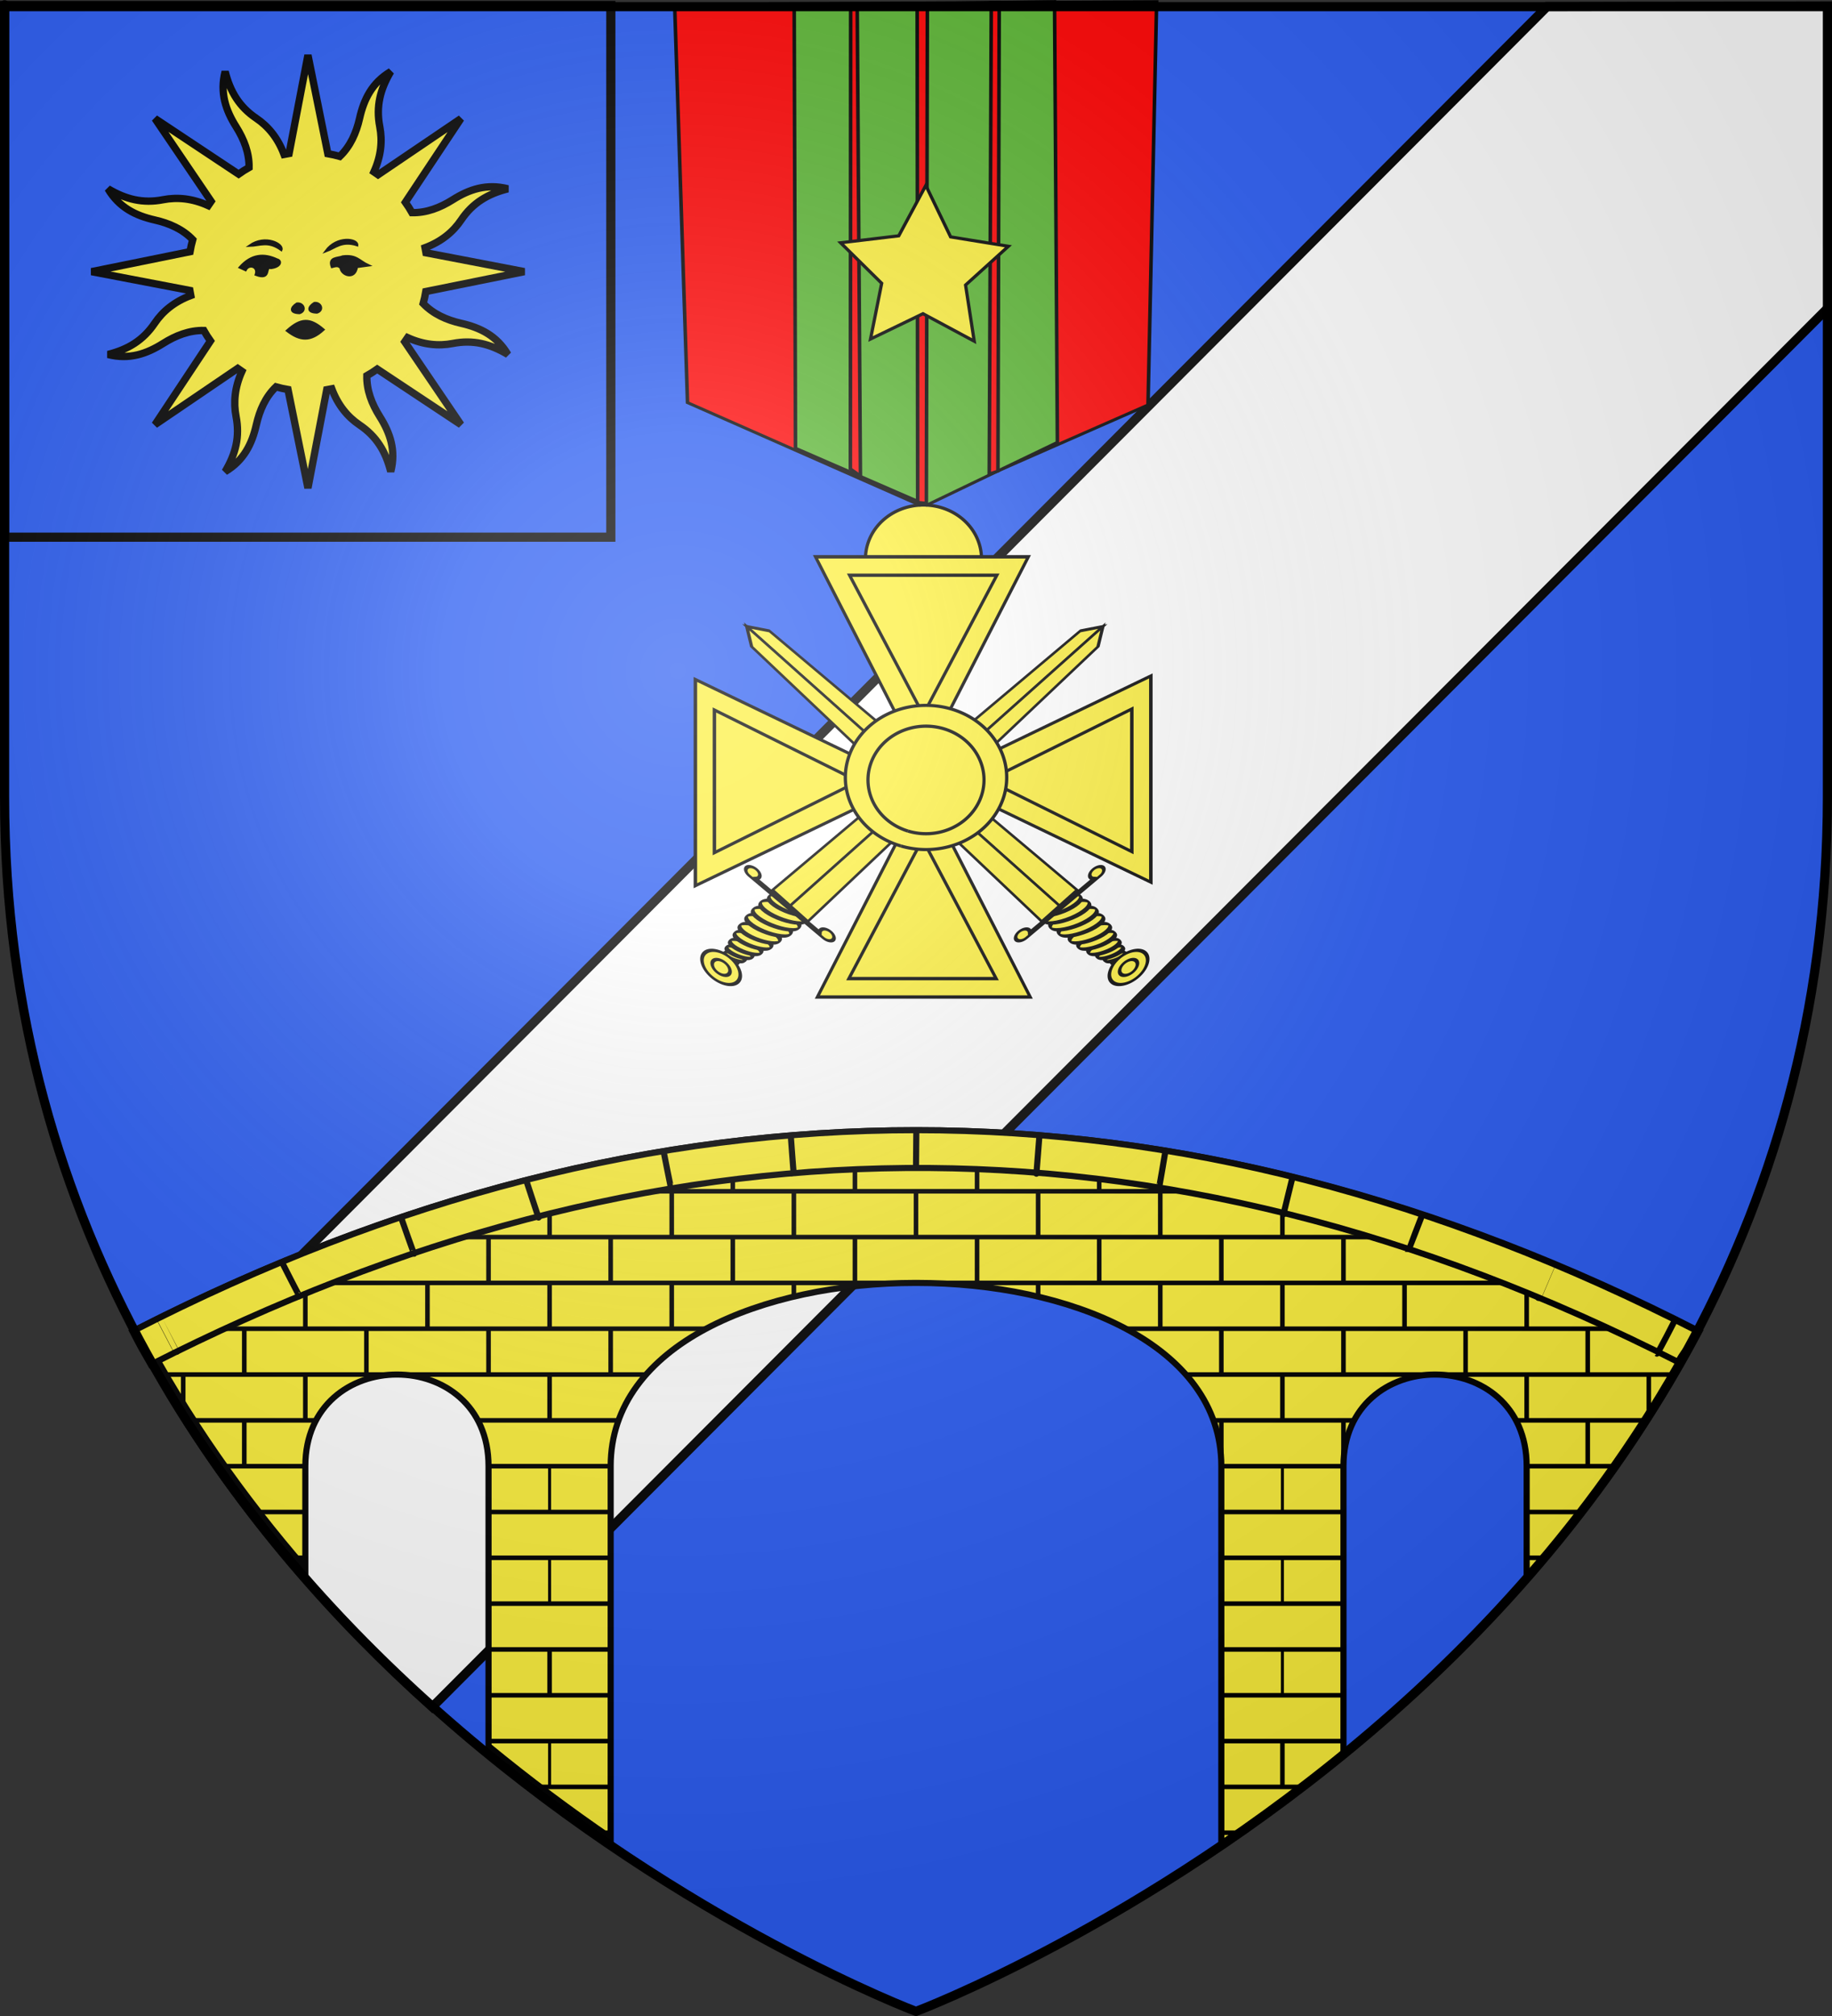
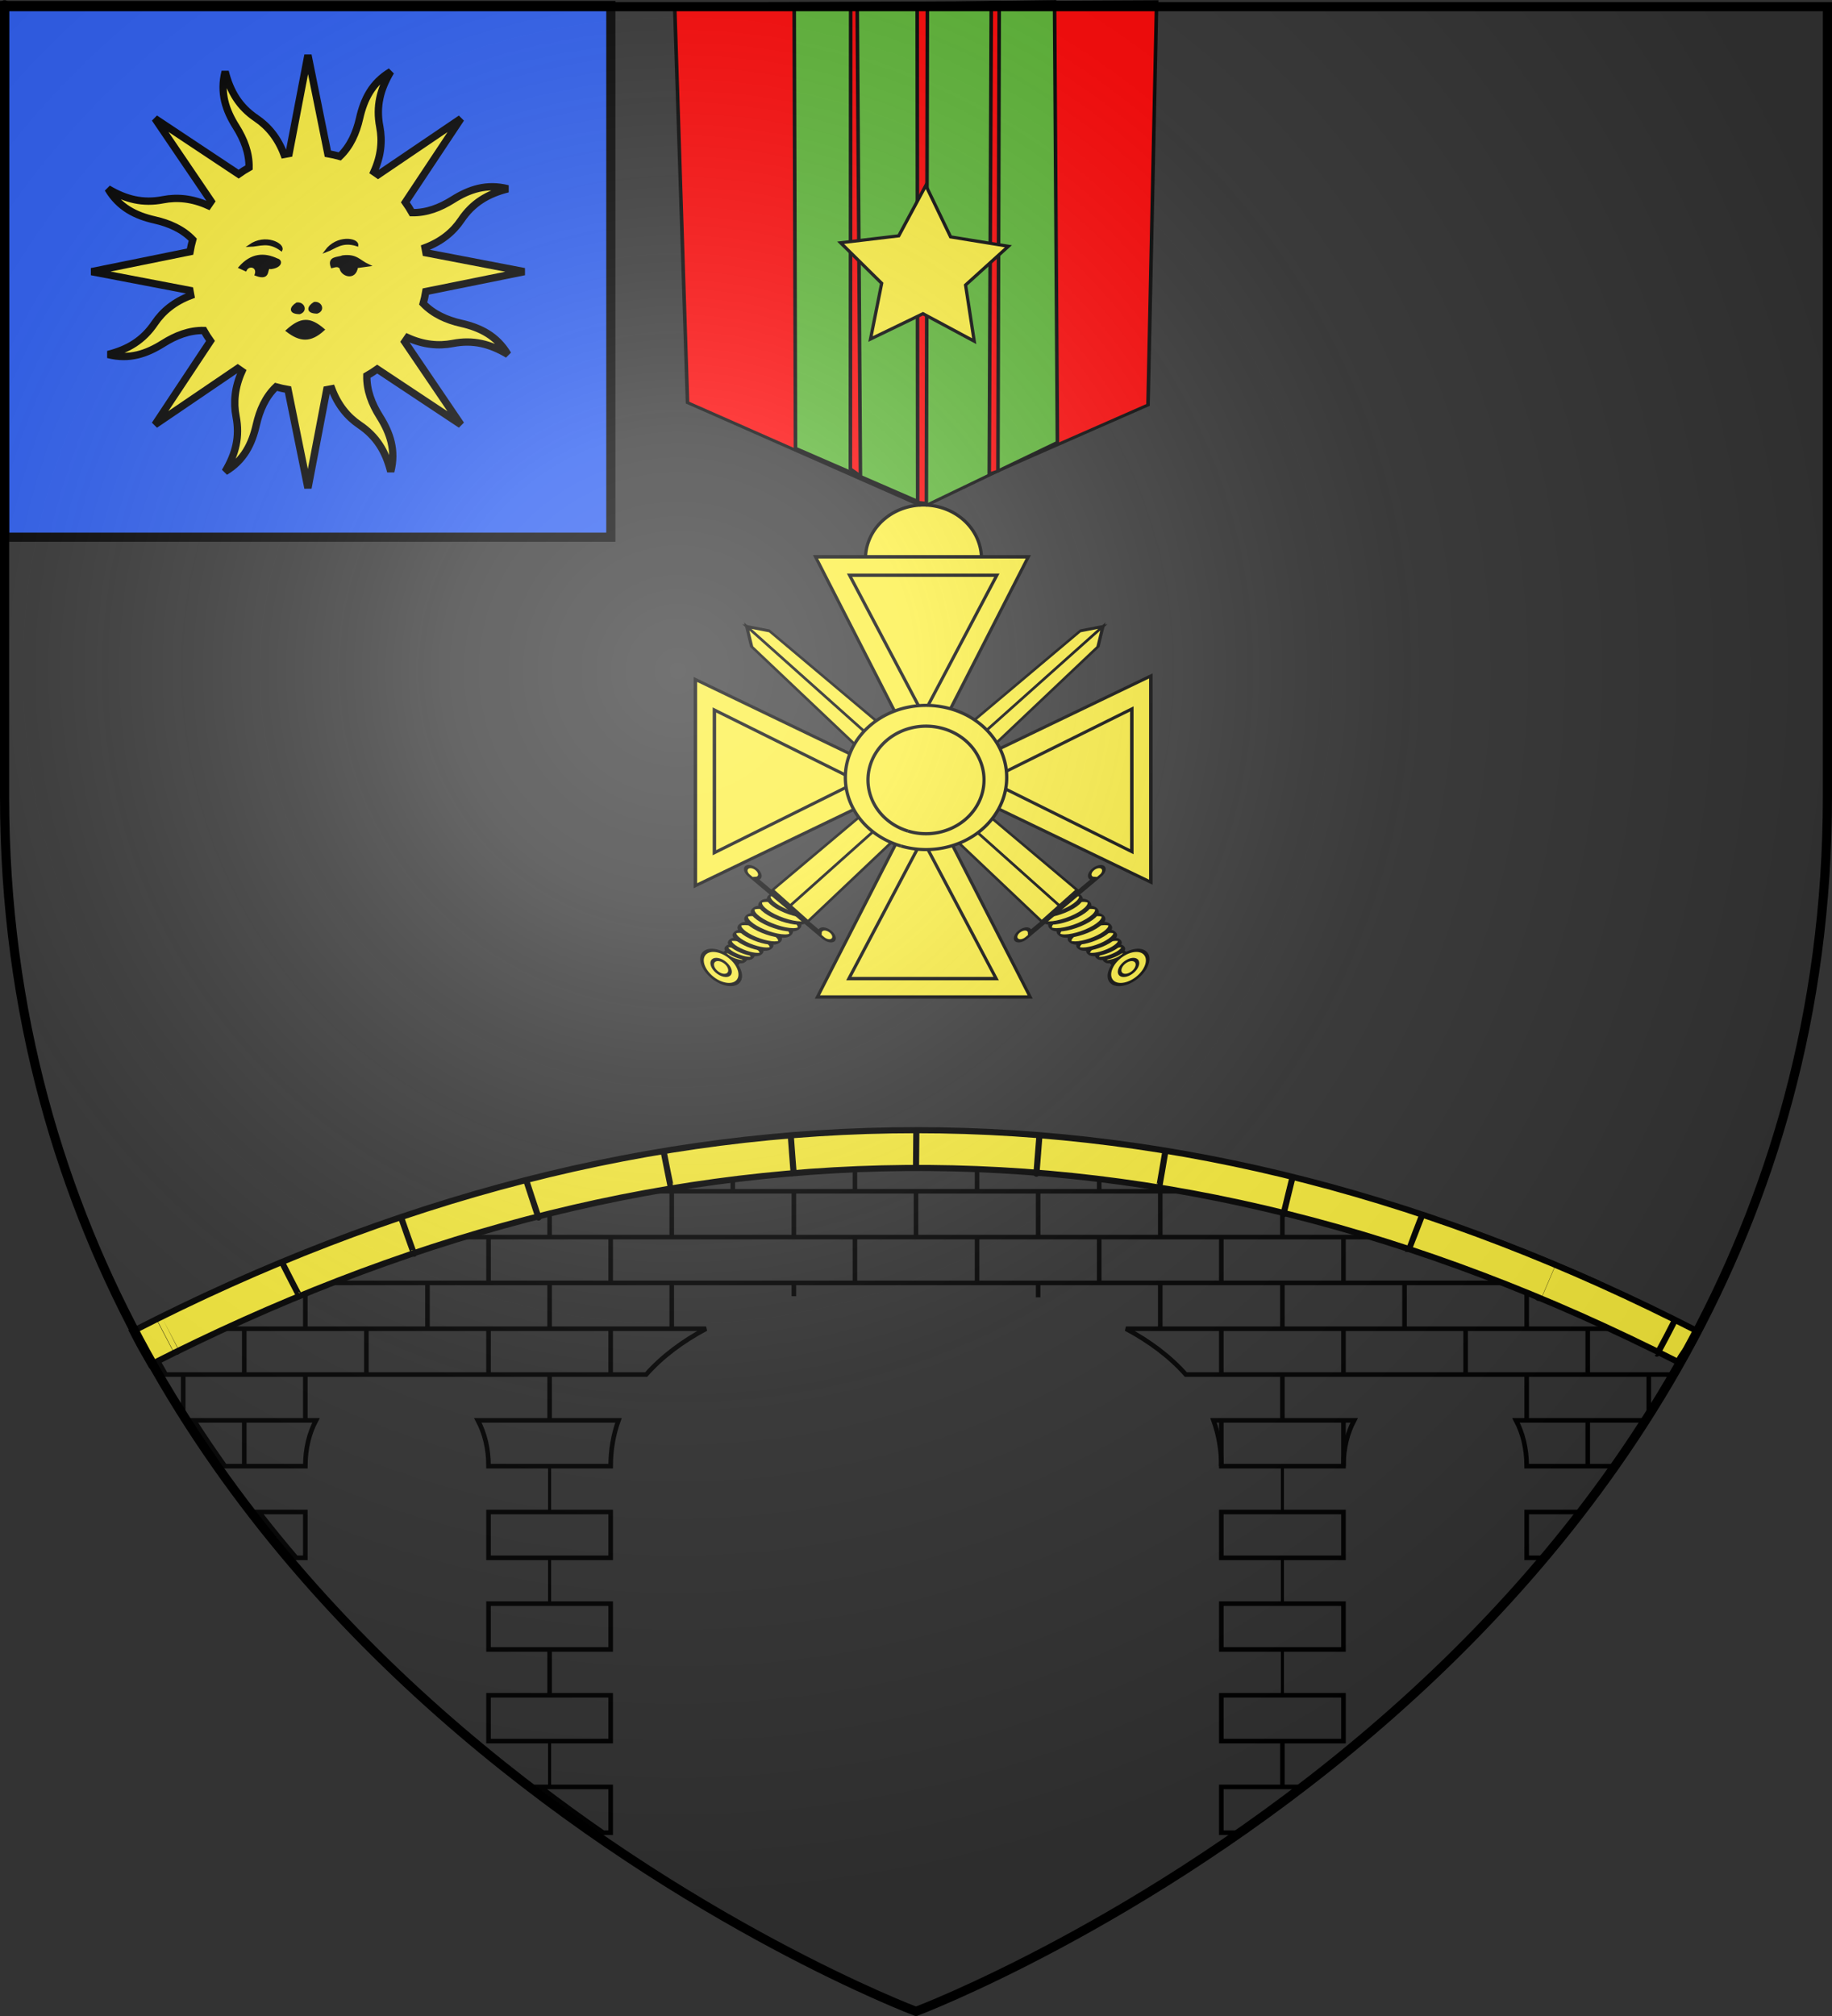
<svg xmlns="http://www.w3.org/2000/svg" xmlns:xlink="http://www.w3.org/1999/xlink" version="1.0" width="600" height="660" id="svg2">
  <rect width="100%" height="100%" fill="#333333" stroke="none" />
  <desc id="desc4">Flag of Canton of Valais (Wallis)</desc>
  <defs id="defs6">
    <linearGradient id="linearGradient2893">
      <stop id="stop2895" style="stop-color:#ffffff;stop-opacity:0.314" offset="0" />
      <stop id="stop2897" style="stop-color:#ffffff;stop-opacity:0.251" offset="0.19" />
      <stop id="stop2901" style="stop-color:#6b6b6b;stop-opacity:0.125" offset="0.6" />
      <stop id="stop2899" style="stop-color:#000000;stop-opacity:0.125" offset="1" />
    </linearGradient>
    <linearGradient id="linearGradient2885">
      <stop id="stop2887" style="stop-color:#ffffff;stop-opacity:1" offset="0" />
      <stop id="stop2891" style="stop-color:#ffffff;stop-opacity:1" offset="0.229" />
      <stop id="stop2889" style="stop-color:#000000;stop-opacity:1" offset="1" />
    </linearGradient>
    <linearGradient id="linearGradient2955">
      <stop id="stop2867" style="stop-color:#fd0000;stop-opacity:1" offset="0" />
      <stop id="stop2873" style="stop-color:#e77275;stop-opacity:0.659" offset="0.5" />
      <stop id="stop2959" style="stop-color:#000000;stop-opacity:0.323" offset="1" />
    </linearGradient>
    <radialGradient cx="225.524" cy="218.901" r="300" fx="225.524" fy="218.901" id="radialGradient2961" xlink:href="#linearGradient2955" gradientUnits="userSpaceOnUse" gradientTransform="matrix(-4.167939e-4,2.183,-1.884,-3.599562e-4,615.597,-289.121)" />
    <polygon points="0,-1 0.588,0.809 -0.951,-0.309 0.951,-0.309 -0.588,0.809 0,-1 " transform="scale(53,53)" id="star" />
    <clipPath id="clip">
      <path d="M 0,-200 L 0,600 L 300,600 L 300,-200 L 0,-200 z" id="path10" />
    </clipPath>
    <radialGradient cx="225.524" cy="218.901" r="300" fx="225.524" fy="218.901" id="radialGradient1911" xlink:href="#linearGradient2955" gradientUnits="userSpaceOnUse" gradientTransform="matrix(-4.167939e-4,2.183,-1.884,-3.599562e-4,615.597,-289.121)" />
    <radialGradient cx="225.524" cy="218.901" r="300" fx="225.524" fy="218.901" id="radialGradient2865" xlink:href="#linearGradient2955" gradientUnits="userSpaceOnUse" gradientTransform="matrix(0,1.749,-1.593,-1.049767e-7,551.788,-191.29)" />
    <radialGradient cx="225.524" cy="218.901" r="300" fx="225.524" fy="218.901" id="radialGradient2871" xlink:href="#linearGradient2955" gradientUnits="userSpaceOnUse" gradientTransform="matrix(0,1.386,-1.323,-5.741131e-8,-158.082,-109.541)" />
    <radialGradient cx="221.445" cy="226.331" r="300" fx="221.445" fy="226.331" id="radialGradient3163" xlink:href="#linearGradient2893" gradientUnits="userSpaceOnUse" gradientTransform="matrix(1.353,0,0,1.349,-77.629,-85.747)" />
  </defs>
  <g id="layer3" style="display:inline">
-     <path d="M 300,658.5 C 300,658.5 598.5,546.18 598.5,260.728 C 598.5,-24.723 598.5,2.176 598.5,2.176 L 1.5,2.176 L 1.5,260.728 C 1.5,546.18 300,658.5 300,658.5 z" id="path2855" style="fill:#2b5df2;fill-opacity:1;fill-rule:evenodd;stroke:none;stroke-width:1px;stroke-linecap:butt;stroke-linejoin:miter;stroke-opacity:1" />
    <g transform="matrix(-1,2.0308307e-3,0,1,600.435,-0.241)" id="g2529" style="opacity:1;display:inline">
      <g id="g5810">
-         <path d="M 1.5,100.781 L 458.875,558.156 C 490.224,530.024 520.913,495.486 545.562,454.031 L 93.719,2.188 L 1.5,2.188 L 1.5,100.781 z" id="path2532" style="fill:#ffffff;fill-opacity:1;fill-rule:evenodd;stroke:#000000;stroke-width:3;stroke-linecap:butt;stroke-linejoin:miter;stroke-miterlimit:4;stroke-dasharray:none;stroke-opacity:1" />
        <rect width="600" height="660" x="0" y="3.375078e-14" id="rect4923" style="fill:none;fill-opacity:1;fill-rule:nonzero;stroke:none;stroke-width:7.56;stroke-linecap:round;stroke-linejoin:round;stroke-miterlimit:4;stroke-dasharray:none;stroke-opacity:1" />
      </g>
    </g>
    <rect width="198.554" height="174.048" x="1.5" y="1.82" id="rect2411" style="fill:#2b5df2;fill-opacity:1;stroke:#000000;stroke-width:3;stroke-miterlimit:4;stroke-dasharray:none;stroke-opacity:1" />
    <g transform="matrix(0.289,0,0,0.28,196.679,53.046)" id="g11514" style="fill:#fcef3c">
      <g transform="matrix(3.129,3.393,-1.903,2.064,461.078,419.564)" id="g11392" style="fill:#fcef3c;fill-opacity:1;stroke:#000000;stroke-width:1.026;stroke-miterlimit:4;stroke-dasharray:none;stroke-opacity:1">
        <g transform="matrix(0.96,-0.128,-4.7494802e-2,0.96,11.506,4.531)" id="g11394" style="fill:#fcef3c;fill-opacity:1;stroke:#000000;stroke-width:1.072;stroke-miterlimit:4;stroke-dasharray:none;stroke-opacity:1">
          <g transform="matrix(0.546,0,0,1.851,11.607,-34.301)" id="g11396" style="fill:#fcef3c;fill-opacity:1;stroke:#000000;stroke-width:1.067;stroke-miterlimit:4;stroke-dasharray:none;stroke-opacity:1">
            <path d="M 34.911,132.143 C 34.912,132.932 31.634,133.572 27.589,133.572 C 23.545,133.572 20.267,132.932 20.268,132.143 C 20.267,131.354 23.545,130.714 27.589,130.714 C 31.634,130.714 34.912,131.354 34.911,132.143 z" transform="matrix(0.49,-8.644779e-2,7.798314e-2,0.442,1.16,78.261)" id="path11398" style="opacity:1;fill:#fcef3c;fill-opacity:1;fill-rule:evenodd;stroke:#000000;stroke-width:2.257;stroke-linecap:butt;stroke-linejoin:miter;stroke-miterlimit:4;stroke-dasharray:none;stroke-opacity:1" />
            <path d="M 34.911,132.143 C 34.912,132.932 31.634,133.572 27.589,133.572 C 23.545,133.572 20.267,132.932 20.268,132.143 C 20.267,131.354 23.545,130.714 27.589,130.714 C 31.634,130.714 34.912,131.354 34.911,132.143 z" transform="matrix(0.656,-0.116,0.106,0.602,-7.129,56.62)" id="path11400" style="opacity:1;fill:#fcef3c;fill-opacity:1;fill-rule:evenodd;stroke:#000000;stroke-width:1.672;stroke-linecap:butt;stroke-linejoin:miter;stroke-miterlimit:4;stroke-dasharray:none;stroke-opacity:1" />
            <path d="M 34.911,132.143 C 34.912,132.932 31.634,133.572 27.589,133.572 C 23.545,133.572 20.267,132.932 20.268,132.143 C 20.267,131.354 23.545,130.714 27.589,130.714 C 31.634,130.714 34.912,131.354 34.911,132.143 z" transform="matrix(0.822,-0.145,0.134,0.762,-15.458,34.732)" id="path11402" style="opacity:1;fill:#fcef3c;fill-opacity:1;fill-rule:evenodd;stroke:#000000;stroke-width:1.327;stroke-linecap:butt;stroke-linejoin:miter;stroke-miterlimit:4;stroke-dasharray:none;stroke-opacity:1" />
            <path d="M 34.911,132.143 C 34.912,132.932 31.634,133.572 27.589,133.572 C 23.545,133.572 20.267,132.932 20.268,132.143 C 20.267,131.354 23.545,130.714 27.589,130.714 C 31.634,130.714 34.912,131.354 34.911,132.143 z" transform="matrix(0.989,-0.174,0.163,0.924,-23.815,12.261)" id="path11404" style="opacity:1;fill:#fcef3c;fill-opacity:1;fill-rule:evenodd;stroke:#000000;stroke-width:1.099;stroke-linecap:butt;stroke-linejoin:miter;stroke-miterlimit:4;stroke-dasharray:none;stroke-opacity:1" />
            <path d="M 34.911,132.143 C 34.912,132.932 31.634,133.572 27.589,133.572 C 23.545,133.572 20.267,132.932 20.268,132.143 C 20.267,131.354 23.545,130.714 27.589,130.714 C 31.634,130.714 34.912,131.354 34.911,132.143 z" transform="matrix(1.154,-0.203,0.191,1.085,-32.114,-10.509)" id="path11406" style="opacity:1;fill:#fcef3c;fill-opacity:1;fill-rule:evenodd;stroke:#000000;stroke-width:0.939;stroke-linecap:butt;stroke-linejoin:miter;stroke-miterlimit:4;stroke-dasharray:none;stroke-opacity:1" />
            <path d="M 34.911,132.143 C 34.912,132.932 31.634,133.572 27.589,133.572 C 23.545,133.572 20.267,132.932 20.268,132.143 C 20.267,131.354 23.545,130.714 27.589,130.714 C 31.634,130.714 34.912,131.354 34.911,132.143 z" transform="matrix(1.263,-0.223,0.211,1.194,-38.111,-26.61)" id="path11408" style="opacity:1;fill:#fcef3c;fill-opacity:1;fill-rule:evenodd;stroke:#000000;stroke-width:0.856;stroke-linecap:butt;stroke-linejoin:miter;stroke-miterlimit:4;stroke-dasharray:none;stroke-opacity:1" />
            <path d="M 34.911,132.143 C 34.912,132.932 31.634,133.572 27.589,133.572 C 23.545,133.572 20.267,132.932 20.268,132.143 C 20.267,131.354 23.545,130.714 27.589,130.714 C 31.634,130.714 34.912,131.354 34.911,132.143 z" transform="matrix(1.395,-0.246,0.233,1.319,-44.679,-45.256)" id="path11410" style="opacity:1;fill:#fcef3c;fill-opacity:1;fill-rule:evenodd;stroke:#000000;stroke-width:0.775;stroke-linecap:butt;stroke-linejoin:miter;stroke-miterlimit:4;stroke-dasharray:none;stroke-opacity:1" />
            <path d="M 34.911,132.143 C 34.912,132.932 31.634,133.572 27.589,133.572 C 23.545,133.572 20.267,132.932 20.268,132.143 C 20.267,131.354 23.545,130.714 27.589,130.714 C 31.634,130.714 34.912,131.354 34.911,132.143 z" transform="matrix(1.455,-0.257,0.243,1.376,-47.664,-54.815)" id="path11412" style="opacity:1;fill:#fcef3c;fill-opacity:1;fill-rule:evenodd;stroke:#000000;stroke-width:0.743;stroke-linecap:butt;stroke-linejoin:miter;stroke-miterlimit:4;stroke-dasharray:none;stroke-opacity:1" />
            <path d="M 34.911,132.143 C 34.912,132.932 31.634,133.572 27.589,133.572 C 23.545,133.572 20.267,132.932 20.268,132.143 C 20.267,131.354 23.545,130.714 27.589,130.714 C 31.634,130.714 34.912,131.354 34.911,132.143 z" transform="matrix(1.467,-0.259,0.245,1.387,-48.261,-58.594)" id="path11414" style="opacity:1;fill:#fcef3c;fill-opacity:1;fill-rule:evenodd;stroke:#000000;stroke-width:0.736;stroke-linecap:butt;stroke-linejoin:miter;stroke-miterlimit:4;stroke-dasharray:none;stroke-opacity:1" />
            <path d="M 34.911,132.143 C 34.912,132.932 31.634,133.572 27.589,133.572 C 23.545,133.572 20.267,132.932 20.268,132.143 C 20.267,131.354 23.545,130.714 27.589,130.714 C 31.634,130.714 34.912,131.354 34.911,132.143 z" transform="matrix(1.395,-0.246,0.233,1.319,-44.679,-52.258)" id="path11416" style="opacity:1;fill:#fcef3c;fill-opacity:1;fill-rule:evenodd;stroke:#000000;stroke-width:0.775;stroke-linecap:butt;stroke-linejoin:miter;stroke-miterlimit:4;stroke-dasharray:none;stroke-opacity:1" />
          </g>
          <g transform="matrix(0.76,0,0,0.765,5.991,110.151)" id="g11418" style="fill:#fcef3c;fill-opacity:1;stroke:#000000;stroke-width:1.406;stroke-miterlimit:4;stroke-dasharray:none;stroke-opacity:1">
            <path d="M 32.5,142.5 C 32.5,146.642 29.142,150 25,150 C 20.858,150 17.5,146.642 17.5,142.5 C 17.5,138.358 20.858,135 25,135 C 29.142,135 32.5,138.358 32.5,142.5 z" id="path11420" style="opacity:1;fill:#fcef3c;fill-opacity:1;fill-rule:evenodd;stroke:#000000;stroke-width:1.406;stroke-linecap:butt;stroke-linejoin:miter;stroke-miterlimit:4;stroke-dasharray:none;stroke-opacity:1" />
            <path d="M 28.5,142.5 C 28.5,144.433 26.933,146 25,146 C 23.067,146 21.5,144.433 21.5,142.5 C 21.5,140.567 23.067,139 25,139 C 26.933,139 28.5,140.567 28.5,142.5 z" id="path11422" style="opacity:1;fill:#fcef3c;fill-opacity:1;fill-rule:evenodd;stroke:#000000;stroke-width:1.406;stroke-linecap:butt;stroke-linejoin:miter;stroke-miterlimit:4;stroke-dasharray:none;stroke-opacity:1" />
          </g>
          <g transform="matrix(0.616,0,0,1.576,9.593,0.142)" id="g11424" style="fill:#fcef3c;fill-opacity:1;stroke:#000000;stroke-width:1.088;stroke-miterlimit:4;stroke-dasharray:none;stroke-opacity:1">
            <path d="M 15,114 L 25,114 L 25,0 L 20,5 L 15,114 L 15,114 L 15,114 L 15,114 z" id="path11426" style="fill:#fcef3c;fill-opacity:1;fill-rule:evenodd;stroke:#000000;stroke-width:1.088;stroke-linecap:butt;stroke-linejoin:miter;stroke-miterlimit:4;stroke-dasharray:none;stroke-opacity:1" />
            <path d="M 35,114 L 25,114 L 25,0 L 30,5 L 35,114 L 35,114 L 35,114 L 35,114 z" id="path11428" style="fill:#fcef3c;fill-opacity:1;fill-rule:evenodd;stroke:#000000;stroke-width:1.088;stroke-linecap:butt;stroke-linejoin:miter;stroke-miterlimit:4;stroke-dasharray:none;stroke-opacity:1" />
          </g>
          <path d="M 11.839,177.541 C 10.794,177.686 9.959,178.617 9.939,179.69 C 9.919,180.773 10.728,181.625 11.782,181.654 C 11.79,181.654 11.809,181.652 11.818,181.652 L 12.128,181.636 L 36.881,180.406 L 36.9,180.405 C 36.951,180.407 37.011,180.4 37.064,180.397 C 38.192,180.341 39.125,179.374 39.146,178.239 C 39.167,177.103 38.268,176.227 37.14,176.283 C 36.011,176.34 35.078,177.306 35.057,178.442 C 35.05,178.814 35.145,179.164 35.312,179.457 L 13.735,180.529 C 13.913,180.219 14.021,179.86 14.028,179.487 C 14.049,178.352 13.15,177.476 12.022,177.532 C 11.96,177.535 11.899,177.533 11.839,177.541 z" id="path11430" style="fill:#fcef3c;fill-opacity:1;fill-rule:evenodd;stroke:#000000;stroke-width:1.072;stroke-linecap:butt;stroke-linejoin:miter;stroke-miterlimit:4;stroke-dasharray:none;stroke-opacity:1" />
        </g>
      </g>
      <g transform="matrix(-3.129,3.393,1.903,2.064,273.939,419.563)" id="g2283" style="fill:#fcef3c;fill-opacity:1;stroke:#000000;stroke-width:1.026;stroke-miterlimit:4;stroke-dasharray:none;stroke-opacity:1">
        <g transform="matrix(0.96,-0.128,-4.7494802e-2,0.96,11.506,4.531)" id="g2285" style="fill:#fcef3c;fill-opacity:1;stroke:#000000;stroke-width:1.072;stroke-miterlimit:4;stroke-dasharray:none;stroke-opacity:1">
          <g transform="matrix(0.546,0,0,1.851,11.607,-34.301)" id="g2287" style="fill:#fcef3c;fill-opacity:1;stroke:#000000;stroke-width:1.067;stroke-miterlimit:4;stroke-dasharray:none;stroke-opacity:1">
            <path d="M 34.911,132.143 C 34.912,132.932 31.634,133.572 27.589,133.572 C 23.545,133.572 20.267,132.932 20.268,132.143 C 20.267,131.354 23.545,130.714 27.589,130.714 C 31.634,130.714 34.912,131.354 34.911,132.143 z" transform="matrix(0.49,-8.644779e-2,7.798314e-2,0.442,1.16,78.261)" id="path2289" style="opacity:1;fill:#fcef3c;fill-opacity:1;fill-rule:evenodd;stroke:#000000;stroke-width:2.257;stroke-linecap:butt;stroke-linejoin:miter;stroke-miterlimit:4;stroke-dasharray:none;stroke-opacity:1" />
            <path d="M 34.911,132.143 C 34.912,132.932 31.634,133.572 27.589,133.572 C 23.545,133.572 20.267,132.932 20.268,132.143 C 20.267,131.354 23.545,130.714 27.589,130.714 C 31.634,130.714 34.912,131.354 34.911,132.143 z" transform="matrix(0.656,-0.116,0.106,0.602,-7.129,56.62)" id="path2291" style="opacity:1;fill:#fcef3c;fill-opacity:1;fill-rule:evenodd;stroke:#000000;stroke-width:1.672;stroke-linecap:butt;stroke-linejoin:miter;stroke-miterlimit:4;stroke-dasharray:none;stroke-opacity:1" />
            <path d="M 34.911,132.143 C 34.912,132.932 31.634,133.572 27.589,133.572 C 23.545,133.572 20.267,132.932 20.268,132.143 C 20.267,131.354 23.545,130.714 27.589,130.714 C 31.634,130.714 34.912,131.354 34.911,132.143 z" transform="matrix(0.822,-0.145,0.134,0.762,-15.458,34.732)" id="path2293" style="opacity:1;fill:#fcef3c;fill-opacity:1;fill-rule:evenodd;stroke:#000000;stroke-width:1.327;stroke-linecap:butt;stroke-linejoin:miter;stroke-miterlimit:4;stroke-dasharray:none;stroke-opacity:1" />
            <path d="M 34.911,132.143 C 34.912,132.932 31.634,133.572 27.589,133.572 C 23.545,133.572 20.267,132.932 20.268,132.143 C 20.267,131.354 23.545,130.714 27.589,130.714 C 31.634,130.714 34.912,131.354 34.911,132.143 z" transform="matrix(0.989,-0.174,0.163,0.924,-23.815,12.261)" id="path2295" style="opacity:1;fill:#fcef3c;fill-opacity:1;fill-rule:evenodd;stroke:#000000;stroke-width:1.099;stroke-linecap:butt;stroke-linejoin:miter;stroke-miterlimit:4;stroke-dasharray:none;stroke-opacity:1" />
            <path d="M 34.911,132.143 C 34.912,132.932 31.634,133.572 27.589,133.572 C 23.545,133.572 20.267,132.932 20.268,132.143 C 20.267,131.354 23.545,130.714 27.589,130.714 C 31.634,130.714 34.912,131.354 34.911,132.143 z" transform="matrix(1.154,-0.203,0.191,1.085,-32.114,-10.509)" id="path2297" style="opacity:1;fill:#fcef3c;fill-opacity:1;fill-rule:evenodd;stroke:#000000;stroke-width:0.939;stroke-linecap:butt;stroke-linejoin:miter;stroke-miterlimit:4;stroke-dasharray:none;stroke-opacity:1" />
            <path d="M 34.911,132.143 C 34.912,132.932 31.634,133.572 27.589,133.572 C 23.545,133.572 20.267,132.932 20.268,132.143 C 20.267,131.354 23.545,130.714 27.589,130.714 C 31.634,130.714 34.912,131.354 34.911,132.143 z" transform="matrix(1.263,-0.223,0.211,1.194,-38.111,-26.61)" id="path2299" style="opacity:1;fill:#fcef3c;fill-opacity:1;fill-rule:evenodd;stroke:#000000;stroke-width:0.856;stroke-linecap:butt;stroke-linejoin:miter;stroke-miterlimit:4;stroke-dasharray:none;stroke-opacity:1" />
            <path d="M 34.911,132.143 C 34.912,132.932 31.634,133.572 27.589,133.572 C 23.545,133.572 20.267,132.932 20.268,132.143 C 20.267,131.354 23.545,130.714 27.589,130.714 C 31.634,130.714 34.912,131.354 34.911,132.143 z" transform="matrix(1.395,-0.246,0.233,1.319,-44.679,-45.256)" id="path2301" style="opacity:1;fill:#fcef3c;fill-opacity:1;fill-rule:evenodd;stroke:#000000;stroke-width:0.775;stroke-linecap:butt;stroke-linejoin:miter;stroke-miterlimit:4;stroke-dasharray:none;stroke-opacity:1" />
            <path d="M 34.911,132.143 C 34.912,132.932 31.634,133.572 27.589,133.572 C 23.545,133.572 20.267,132.932 20.268,132.143 C 20.267,131.354 23.545,130.714 27.589,130.714 C 31.634,130.714 34.912,131.354 34.911,132.143 z" transform="matrix(1.455,-0.257,0.243,1.376,-47.664,-54.815)" id="path2303" style="opacity:1;fill:#fcef3c;fill-opacity:1;fill-rule:evenodd;stroke:#000000;stroke-width:0.743;stroke-linecap:butt;stroke-linejoin:miter;stroke-miterlimit:4;stroke-dasharray:none;stroke-opacity:1" />
            <path d="M 34.911,132.143 C 34.912,132.932 31.634,133.572 27.589,133.572 C 23.545,133.572 20.267,132.932 20.268,132.143 C 20.267,131.354 23.545,130.714 27.589,130.714 C 31.634,130.714 34.912,131.354 34.911,132.143 z" transform="matrix(1.467,-0.259,0.245,1.387,-48.261,-58.594)" id="path2305" style="opacity:1;fill:#fcef3c;fill-opacity:1;fill-rule:evenodd;stroke:#000000;stroke-width:0.736;stroke-linecap:butt;stroke-linejoin:miter;stroke-miterlimit:4;stroke-dasharray:none;stroke-opacity:1" />
            <path d="M 34.911,132.143 C 34.912,132.932 31.634,133.572 27.589,133.572 C 23.545,133.572 20.267,132.932 20.268,132.143 C 20.267,131.354 23.545,130.714 27.589,130.714 C 31.634,130.714 34.912,131.354 34.911,132.143 z" transform="matrix(1.395,-0.246,0.233,1.319,-44.679,-52.258)" id="path2307" style="opacity:1;fill:#fcef3c;fill-opacity:1;fill-rule:evenodd;stroke:#000000;stroke-width:0.775;stroke-linecap:butt;stroke-linejoin:miter;stroke-miterlimit:4;stroke-dasharray:none;stroke-opacity:1" />
          </g>
          <g transform="matrix(0.76,0,0,0.765,5.991,110.151)" id="g2309" style="fill:#fcef3c;fill-opacity:1;stroke:#000000;stroke-width:1.406;stroke-miterlimit:4;stroke-dasharray:none;stroke-opacity:1">
            <path d="M 32.5,142.5 C 32.5,146.642 29.142,150 25,150 C 20.858,150 17.5,146.642 17.5,142.5 C 17.5,138.358 20.858,135 25,135 C 29.142,135 32.5,138.358 32.5,142.5 z" id="path2311" style="opacity:1;fill:#fcef3c;fill-opacity:1;fill-rule:evenodd;stroke:#000000;stroke-width:1.406;stroke-linecap:butt;stroke-linejoin:miter;stroke-miterlimit:4;stroke-dasharray:none;stroke-opacity:1" />
            <path d="M 28.5,142.5 C 28.5,144.433 26.933,146 25,146 C 23.067,146 21.5,144.433 21.5,142.5 C 21.5,140.567 23.067,139 25,139 C 26.933,139 28.5,140.567 28.5,142.5 z" id="path2313" style="opacity:1;fill:#fcef3c;fill-opacity:1;fill-rule:evenodd;stroke:#000000;stroke-width:1.406;stroke-linecap:butt;stroke-linejoin:miter;stroke-miterlimit:4;stroke-dasharray:none;stroke-opacity:1" />
          </g>
          <g transform="matrix(0.616,0,0,1.576,9.593,0.142)" id="g2315" style="fill:#fcef3c;fill-opacity:1;stroke:#000000;stroke-width:1.088;stroke-miterlimit:4;stroke-dasharray:none;stroke-opacity:1">
            <path d="M 15,114 L 25,114 L 25,0 L 20,5 L 15,114 L 15,114 L 15,114 L 15,114 z" id="path2317" style="fill:#fcef3c;fill-opacity:1;fill-rule:evenodd;stroke:#000000;stroke-width:1.088;stroke-linecap:butt;stroke-linejoin:miter;stroke-miterlimit:4;stroke-dasharray:none;stroke-opacity:1" />
            <path d="M 35,114 L 25,114 L 25,0 L 30,5 L 35,114 L 35,114 L 35,114 L 35,114 z" id="path2319" style="fill:#fcef3c;fill-opacity:1;fill-rule:evenodd;stroke:#000000;stroke-width:1.088;stroke-linecap:butt;stroke-linejoin:miter;stroke-miterlimit:4;stroke-dasharray:none;stroke-opacity:1" />
          </g>
          <path d="M 11.839,177.541 C 10.794,177.686 9.959,178.617 9.939,179.69 C 9.919,180.773 10.728,181.625 11.782,181.654 C 11.79,181.654 11.809,181.652 11.818,181.652 L 12.128,181.636 L 36.881,180.406 L 36.9,180.405 C 36.951,180.407 37.011,180.4 37.064,180.397 C 38.192,180.341 39.125,179.374 39.146,178.239 C 39.167,177.103 38.268,176.227 37.14,176.283 C 36.011,176.34 35.078,177.306 35.057,178.442 C 35.05,178.814 35.145,179.164 35.312,179.457 L 13.735,180.529 C 13.913,180.219 14.021,179.86 14.028,179.487 C 14.049,178.352 13.15,177.476 12.022,177.532 C 11.96,177.535 11.899,177.533 11.839,177.541 z" id="path2321" style="fill:#fcef3c;fill-opacity:1;fill-rule:evenodd;stroke:#000000;stroke-width:1.072;stroke-linecap:butt;stroke-linejoin:miter;stroke-miterlimit:4;stroke-dasharray:none;stroke-opacity:1" />
        </g>
      </g>
      <g id="g11091" style="fill:#fcef3c">
        <path d="M 283.192,319.67 A 91.429,84.286 0 1 1 283.341,319.715" transform="matrix(0.719,0,0,0.746,141.856,285.163)" id="path11089" style="opacity:1;fill:#fcef3c;fill-opacity:1;fill-rule:nonzero;stroke:#000000;stroke-width:5.038;stroke-linecap:butt;stroke-linejoin:miter;marker:none;marker-start:none;marker-mid:none;marker-end:none;stroke-miterlimit:4;stroke-dasharray:none;stroke-dashoffset:0;stroke-opacity:1;visibility:visible;display:inline;overflow:visible;enable-background:accumulate" />
        <g transform="translate(122.857,172)" id="g11057" style="fill:#fcef3c">
          <path d="M 282.857,532.362 L 203.678,395.219 L 362.037,395.219 L 282.857,532.362 z" transform="matrix(1.523,0,0,1.771,-189.426,-410.363)" id="path11053" style="opacity:1;fill:#fcef3c;fill-opacity:1;fill-rule:nonzero;stroke:#000000;stroke-width:2.246;stroke-linecap:butt;stroke-linejoin:miter;marker:none;marker-start:none;marker-mid:none;marker-end:none;stroke-miterlimit:4;stroke-dasharray:none;stroke-dashoffset:0;stroke-opacity:1;visibility:visible;display:inline;overflow:visible;enable-background:accumulate" />
          <path d="M 282.857,532.362 L 203.678,395.219 L 362.037,395.219 L 282.857,532.362 z" transform="matrix(1.054,0,0,1.188,-55.31,-158.389)" id="path11055" style="opacity:1;fill:#fcef3c;fill-opacity:1;fill-rule:nonzero;stroke:#000000;stroke-width:3.297;stroke-linecap:butt;stroke-linejoin:miter;marker:none;marker-start:none;marker-mid:none;marker-end:none;stroke-miterlimit:4;stroke-dasharray:none;stroke-dashoffset:0;stroke-opacity:1;visibility:visible;display:inline;overflow:visible;enable-background:accumulate" />
        </g>
        <g transform="matrix(-1,0,0,-1,607.715,1265.867)" id="g11061" style="fill:#fcef3c">
          <path d="M 282.857,532.362 L 203.678,395.219 L 362.037,395.219 L 282.857,532.362 z" transform="matrix(1.523,0,0,1.771,-189.426,-410.363)" id="path11063" style="opacity:1;fill:#fcef3c;fill-opacity:1;fill-rule:nonzero;stroke:#000000;stroke-width:2.246;stroke-linecap:butt;stroke-linejoin:miter;marker:none;marker-start:none;marker-mid:none;marker-end:none;stroke-miterlimit:4;stroke-dasharray:none;stroke-dashoffset:0;stroke-opacity:1;visibility:visible;display:inline;overflow:visible;enable-background:accumulate" />
          <path d="M 282.857,532.362 L 203.678,395.219 L 362.037,395.219 L 282.857,532.362 z" transform="matrix(1.054,0,0,1.188,-55.31,-158.389)" id="path11065" style="opacity:1;fill:#fcef3c;fill-opacity:1;fill-rule:nonzero;stroke:#000000;stroke-width:3.297;stroke-linecap:butt;stroke-linejoin:miter;marker:none;marker-start:none;marker-mid:none;marker-end:none;stroke-miterlimit:4;stroke-dasharray:none;stroke-dashoffset:0;stroke-opacity:1;visibility:visible;display:inline;overflow:visible;enable-background:accumulate" />
        </g>
        <g transform="matrix(0,-1,1,0,-182.076,966.934)" id="g11067" style="fill:#fcef3c">
          <path d="M 282.857,532.362 L 203.678,395.219 L 362.037,395.219 L 282.857,532.362 z" transform="matrix(1.523,0,0,1.771,-189.426,-410.363)" id="path11069" style="opacity:1;fill:#fcef3c;fill-opacity:1;fill-rule:nonzero;stroke:#000000;stroke-width:2.246;stroke-linecap:butt;stroke-linejoin:miter;marker:none;marker-start:none;marker-mid:none;marker-end:none;stroke-miterlimit:4;stroke-dasharray:none;stroke-dashoffset:0;stroke-opacity:1;visibility:visible;display:inline;overflow:visible;enable-background:accumulate" />
          <path d="M 282.857,532.362 L 203.678,395.219 L 362.037,395.219 L 282.857,532.362 z" transform="matrix(1.054,0,0,1.188,-55.31,-158.389)" id="path11071" style="opacity:1;fill:#fcef3c;fill-opacity:1;fill-rule:nonzero;stroke:#000000;stroke-width:3.297;stroke-linecap:butt;stroke-linejoin:miter;marker:none;marker-start:none;marker-mid:none;marker-end:none;stroke-miterlimit:4;stroke-dasharray:none;stroke-dashoffset:0;stroke-opacity:1;visibility:visible;display:inline;overflow:visible;enable-background:accumulate" />
        </g>
        <g transform="matrix(0,1,-1,0,913.219,480.077)" id="g11079" style="fill:#fcef3c">
          <path d="M 282.857,532.362 L 203.678,395.219 L 362.037,395.219 L 282.857,532.362 z" transform="matrix(1.523,0,0,1.771,-189.426,-410.363)" id="path11081" style="opacity:1;fill:#fcef3c;fill-opacity:1;fill-rule:nonzero;stroke:#000000;stroke-width:2.246;stroke-linecap:butt;stroke-linejoin:miter;marker:none;marker-start:none;marker-mid:none;marker-end:none;stroke-miterlimit:4;stroke-dasharray:none;stroke-dashoffset:0;stroke-opacity:1;visibility:visible;display:inline;overflow:visible;enable-background:accumulate" />
          <path d="M 282.857,532.362 L 203.678,395.219 L 362.037,395.219 L 282.857,532.362 z" transform="matrix(1.054,0,0,1.188,-55.31,-158.389)" id="path11083" style="opacity:1;fill:#fcef3c;fill-opacity:1;fill-rule:nonzero;stroke:#000000;stroke-width:3.297;stroke-linecap:butt;stroke-linejoin:miter;marker:none;marker-start:none;marker-mid:none;marker-end:none;stroke-miterlimit:4;stroke-dasharray:none;stroke-dashoffset:0;stroke-opacity:1;visibility:visible;display:inline;overflow:visible;enable-background:accumulate" />
        </g>
        <path d="M 283.192,319.67 A 91.429,84.286 0 1 1 283.341,319.715" transform="translate(57.143,480)" id="path11085" style="opacity:1;fill:#fcef3c;fill-opacity:1;fill-rule:nonzero;stroke:#000000;stroke-width:3.689;stroke-linecap:butt;stroke-linejoin:miter;marker:none;marker-start:none;marker-mid:none;marker-end:none;stroke-miterlimit:4;stroke-dasharray:none;stroke-dashoffset:0;stroke-opacity:1;visibility:visible;display:inline;overflow:visible;enable-background:accumulate" />
        <path d="M 283.192,319.67 A 91.429,84.286 0 1 1 283.341,319.715" transform="matrix(0.719,0,0,0.746,144.714,543.735)" id="path11087" style="opacity:1;fill:#fcef3c;fill-opacity:1;fill-rule:nonzero;stroke:#000000;stroke-width:5.038;stroke-linecap:butt;stroke-linejoin:miter;marker:none;marker-start:none;marker-mid:none;marker-end:none;stroke-miterlimit:4;stroke-dasharray:none;stroke-dashoffset:0;stroke-opacity:1;visibility:visible;display:inline;overflow:visible;enable-background:accumulate" />
      </g>
    </g>
    <g transform="matrix(0.289,0,0,0.234,191.294,71.563)" id="g11645">
      <path d="M 102.594,-300.125 L 648.835,-303.385 L 639.081,260.722 L 380.592,400.934 L 117.226,257.461 L 102.594,-300.125 z" id="path11572" style="fill:#ff0000;fill-opacity:1;fill-rule:evenodd;stroke:#000000;stroke-width:4.035;stroke-linecap:butt;stroke-linejoin:miter;stroke-miterlimit:4;stroke-dasharray:none;stroke-opacity:1" />
      <path d="M 238.114,-298.832 L 533.146,-303.576 L 536.37,313.065 L 388.264,400.933 L 239.59,321.25 L 238.114,-298.832 z" id="path11608" style="fill:#5ab532;fill-opacity:1;fill-rule:evenodd;stroke:#000000;stroke-width:4.035;stroke-linecap:butt;stroke-linejoin:miter;stroke-miterlimit:4;stroke-dasharray:none;stroke-opacity:1" />
      <path d="M 302.11,-299.987 L 309.517,-299.723 L 313.176,360.031 L 301.771,350.082 L 302.11,-299.987 z" id="path11639" style="fill:#ff0000;fill-opacity:1;fill-rule:evenodd;stroke:#000000;stroke-width:4.035;stroke-linecap:butt;stroke-linejoin:miter;stroke-miterlimit:4;stroke-dasharray:none;stroke-opacity:1" />
      <path d="M 389.032,-301.044 L 377.479,-300.654 L 378.036,396.804 L 387.891,398.17 L 389.032,-301.044 z" id="path11643" style="fill:#ff0000;fill-opacity:1;fill-rule:evenodd;stroke:#000000;stroke-width:4.035;stroke-linecap:butt;stroke-linejoin:miter;stroke-miterlimit:4;stroke-dasharray:none;stroke-opacity:1" />
      <path d="M 470.445,-302.686 L 461.463,-302.512 L 459.15,357.18 L 469.006,353.226 L 470.445,-302.686 z" id="path2323" style="fill:#ff0000;fill-opacity:1;fill-rule:evenodd;stroke:#000000;stroke-width:4.035;stroke-linecap:butt;stroke-linejoin:miter;stroke-miterlimit:4;stroke-dasharray:none;stroke-opacity:1" />
    </g>
    <path d="M -582.758,151.157 L -570.126,85.966 L -616.666,38.602 L -550.763,30.472 L -520.099,-28.427 L -492.001,31.739 L -426.509,42.701 L -475.047,88.016 L -465.235,153.69 L -523.331,121.53 L -582.758,151.157 z" transform="matrix(0.289,0,0,0.28,453.524,68.67)" id="path11651" style="fill:#fcef3c;fill-opacity:1;fill-rule:nonzero;stroke:#000000;stroke-width:3.689;stroke-linecap:butt;stroke-linejoin:miter;marker:none;marker-start:none;marker-mid:none;marker-end:none;stroke-miterlimit:4;stroke-dasharray:none;stroke-dashoffset:0;stroke-opacity:1;visibility:visible;display:inline;overflow:visible;enable-background:accumulate" />
    <g transform="matrix(0.604,0,0,0.604,10.25,-0.175)" id="g2129" style="opacity:1;display:inline">
      <path d="M 105.115,39.111 C 102.179,50.593 105.415,60.045 111.026,68.951 C 115.365,75.839 118.216,83.178 118.081,91.064 C 116.107,92.177 114.225,93.377 112.408,94.668 L 67.06,64.547 L 97.504,109.395 C 96.957,110.15 96.424,110.935 95.911,111.712 C 87.276,107.822 79.17,107.05 71.446,108.545 C 60.526,110.657 51.256,108.37 41.576,102.6 C 47.619,112.796 56.635,117.189 66.9,119.519 C 74.854,121.324 82.044,124.492 87.531,130.186 C 86.934,132.331 86.441,134.501 86.066,136.704 L 32.688,147.528 L 85.945,157.713 C 86.092,158.629 86.268,159.543 86.455,160.458 C 77.596,163.809 71.298,168.983 66.891,175.503 C 60.664,184.718 52.535,189.658 41.61,192.423 C 53.093,195.359 62.529,192.085 71.436,186.474 C 78.323,182.135 85.662,179.284 93.548,179.419 C 94.661,181.393 95.861,183.275 97.152,185.092 L 67.047,230.478 L 111.917,199.98 C 112.666,200.522 113.425,201.08 114.196,201.589 C 110.306,210.224 109.55,218.368 111.044,226.092 C 113.157,237.012 110.854,246.244 105.084,255.924 C 115.28,249.881 119.673,240.865 122.003,230.6 C 123.808,222.646 126.976,215.456 132.67,209.969 C 134.82,210.568 136.981,211.059 139.188,211.434 L 150.012,264.812 L 160.197,211.555 C 161.113,211.408 162.027,211.232 162.942,211.045 C 166.292,219.906 171.469,226.203 177.987,230.609 C 187.202,236.836 192.142,244.965 194.908,255.89 C 197.844,244.407 194.569,234.971 188.958,226.064 C 184.61,219.164 181.791,211.847 181.942,203.936 C 183.902,202.829 185.77,201.631 187.576,200.348 L 232.963,230.453 L 202.502,185.567 C 203.037,184.827 203.57,184.065 204.073,183.304 C 212.71,187.205 220.848,187.95 228.577,186.456 C 239.496,184.343 248.728,186.646 258.409,192.416 C 252.365,182.22 243.365,177.866 233.1,175.535 C 225.155,173.732 217.973,170.503 212.492,164.814 C 213.087,162.673 213.544,160.511 213.918,158.312 L 267.312,147.526 L 214.039,137.303 C 213.892,136.387 213.716,135.473 213.529,134.558 C 222.396,131.21 228.686,126.034 233.093,119.513 C 239.32,110.298 247.465,105.396 258.389,102.631 C 246.907,99.695 237.455,102.931 228.549,108.542 C 221.648,112.89 214.331,115.709 206.42,115.558 C 205.313,113.598 204.116,111.73 202.832,109.924 L 232.953,64.576 L 188.051,94.998 C 187.311,94.463 186.549,93.93 185.788,93.427 C 189.684,84.794 190.45,76.686 188.955,68.962 C 186.843,58.042 189.13,48.772 194.9,39.091 C 184.704,45.135 180.35,54.135 178.02,64.4 C 176.212,72.363 172.989,79.576 167.276,85.062 C 165.141,84.469 162.988,83.955 160.796,83.582 L 150.01,30.188 L 139.787,83.461 C 138.871,83.608 137.957,83.784 137.042,83.971 C 133.691,75.11 128.518,68.814 121.997,64.407 C 112.782,58.18 107.88,50.035 105.115,39.111 z" id="path2140" style="opacity:1;fill:#fcef3c;fill-opacity:1;fill-rule:nonzero;stroke:#000000;stroke-width:3.977;stroke-linecap:butt;stroke-linejoin:miter;marker:none;marker-start:none;marker-mid:none;marker-end:none;stroke-miterlimit:4;stroke-dasharray:none;stroke-dashoffset:0;stroke-opacity:1;visibility:visible;display:inline;overflow:visible" />
      <path d="M 138.694,179.527 C 145.79,185.006 151.329,185.419 158.383,178.958 C 151.087,172.699 146.3,172.696 138.694,179.527 z" id="path6604" style="fill:#000000;fill-opacity:1;fill-rule:evenodd;stroke:#000000;stroke-width:1.326px;stroke-linecap:butt;stroke-linejoin:miter;stroke-opacity:1" />
      <path d="M 121.784,149.16 C 123.306,144.566 117.919,143.101 116.172,146.634 L 113.086,145.231 C 119.406,138.091 126.222,137.708 133.289,141.022 C 135.651,141.568 135.551,144.775 129.922,145.512 C 126.26,144.328 130.402,152.397 121.784,149.16 z" id="path6606" style="fill:#000000;fill-opacity:1;fill-rule:evenodd;stroke:#000000;stroke-width:1.326px;stroke-linecap:butt;stroke-linejoin:miter;stroke-opacity:1" />
      <path d="M 118.417,133.446 C 123.799,133.311 128.491,130.528 135.534,135.691 C 136.786,132.721 126.933,127.436 118.417,133.446 z" id="path6608" style="fill:#000000;fill-opacity:1;fill-rule:evenodd;stroke:#000000;stroke-width:1.326px;stroke-linecap:butt;stroke-linejoin:miter;stroke-opacity:1" />
      <path d="M 159.713,136.412 C 164.775,134.58 168.345,130.455 176.66,133.123 C 176.907,129.91 165.888,128.015 159.713,136.412 z" id="path6610" style="fill:#000000;fill-opacity:1;fill-rule:evenodd;stroke:#000000;stroke-width:1.326px;stroke-linecap:butt;stroke-linejoin:miter;stroke-opacity:1" />
      <path d="M 167.803,145.512 C 166.212,143.729 164.622,144.607 163.032,144.951 C 161.03,139.68 166.123,140.492 168.925,139.339 C 176.314,138.436 177.81,141.861 182.674,144.109 L 176.501,144.951 C 175.481,152.187 168.118,149.314 167.803,145.512 z" id="path6612" style="fill:#000000;fill-opacity:1;fill-rule:evenodd;stroke:#000000;stroke-width:1.326px;stroke-linecap:butt;stroke-linejoin:miter;stroke-opacity:1" />
      <path d="M 153.492,164.593 C 156.961,164.153 158.731,168.399 154.895,169.643 C 149.277,169.502 150.269,166.602 153.492,164.593 z" id="path6614" style="fill:#000000;fill-opacity:1;fill-rule:evenodd;stroke:#000000;stroke-width:1.326px;stroke-linecap:butt;stroke-linejoin:miter;stroke-opacity:1" />
      <path d="M 144.038,164.889 C 147.507,164.449 149.277,168.695 145.441,169.94 C 139.823,169.799 140.815,166.899 144.038,164.889 z" id="path6616" style="fill:#000000;fill-opacity:1;fill-rule:evenodd;stroke:#000000;stroke-width:1.326px;stroke-linecap:butt;stroke-linejoin:miter;stroke-opacity:1" />
    </g>
    <g id="g3886">
-       <path d="M 300,370 C 215.261,370 130.52,391.541 45.781,434.625 C 61.247,464.08 79.905,490.299 100,513.469 L 100,480 C 100,440 160,440 160,480 L 160,571.625 C 173.574,582.789 187.048,592.796 200,601.656 L 200,480 C 200,400 400,400 400,480 L 400,603.688 C 412.915,594.969 426.39,585.095 440,574.062 L 440,480 C 440,440 500,440 500,480 L 500,516.906 C 520.961,493.218 540.482,466.265 556.594,435.844 C 471.064,391.952 385.53,370 300,370 z" id="path3729" style="fill:#fcef3c;fill-opacity:1;fill-rule:evenodd;stroke:#000000;stroke-width:2;stroke-linecap:butt;stroke-linejoin:miter;stroke-miterlimit:4;stroke-dasharray:none;stroke-opacity:1;display:inline" />
      <path d="M 229.406,375 C 205.802,378.332 182.198,383.325 158.594,390 L 441.344,390 C 417.754,383.331 394.152,378.33 370.562,375 L 229.406,375 z M 112.938,405 C 100.751,409.559 88.562,414.55 76.375,420 L 300,420 L 523.594,420 C 511.407,414.55 499.218,409.559 487.031,405 L 112.938,405 z M 45.969,435 C 48.654,440.101 51.445,445.093 54.312,450 L 130,450 L 211.625,450 C 216.802,444.145 223.486,439.141 231.25,435 L 45.969,435 z M 368.75,435 C 376.514,439.141 383.198,444.145 388.375,450 L 470,450 L 548.719,450 C 551.426,445.367 554.049,440.649 556.594,435.844 C 556.042,435.56 555.49,435.281 554.938,435 L 368.75,435 z M 63.531,465 C 66.83,470.113 70.219,475.11 73.688,480 L 100,480 C 100,474.135 101.299,469.145 103.5,465 L 63.531,465 z M 156.5,465 C 158.701,469.145 160,474.135 160,480 L 200,480 C 200,474.641 200.888,469.641 202.562,465 L 156.5,465 z M 397.438,465 C 399.112,469.641 400,474.641 400,480 L 440,480 C 440,474.135 441.299,469.145 443.5,465 L 397.438,465 z M 496.5,465 C 498.701,469.145 500,474.135 500,480 L 529.344,480 C 532.811,475.113 536.203,470.11 539.5,465 L 496.5,465 z M 84.812,495 C 88.806,500.137 92.891,505.128 97.031,510 L 100,510 L 100,495 L 84.812,495 z M 160,495 L 160,510 L 200,510 L 200,495 L 160,495 z M 400,495 L 400,510 L 440,510 L 440,495 L 400,495 z M 500,495 L 500,510 L 505.969,510 C 510.11,505.127 514.193,500.138 518.188,495 L 500,495 z M 160,525 L 160,540 L 200,540 L 200,525 L 160,525 z M 400,525 L 400,540 L 440,540 L 440,525 L 400,525 z M 160,555 L 160,570 L 200,570 L 200,555 L 160,555 z M 400,555 L 400,570 L 440,570 L 440,555 L 400,555 z M 176.938,585 C 183.92,590.308 190.821,595.315 197.594,600 C 198.763,600 198.847,600 200,600 L 200,585 L 176.938,585 z M 400,585 L 400,600 C 400.512,600 404.928,600 405.406,600 C 412.184,595.31 419.105,590.313 426.094,585 L 400,585 z" id="path3742" style="fill:none;fill-rule:evenodd;stroke:#000000;stroke-width:1.5;stroke-linecap:butt;stroke-linejoin:miter;stroke-miterlimit:4;stroke-dasharray:none;stroke-opacity:1" />
      <path d="M 180,495 C 180,480 180,480 180,480" id="path3748" style="fill:none;fill-rule:evenodd;stroke:#000000;stroke-width:1px;stroke-linecap:butt;stroke-linejoin:miter;stroke-opacity:1" />
      <path d="M 180,525 C 180,510 180,510 180,510" id="path3752" style="fill:none;fill-rule:evenodd;stroke:#000000;stroke-width:1px;stroke-linecap:butt;stroke-linejoin:miter;stroke-opacity:1;display:inline" />
      <path d="M 180,585 C 180,570 180,570 180,570" id="path3754" style="fill:none;fill-rule:evenodd;stroke:#000000;stroke-width:1px;stroke-linecap:butt;stroke-linejoin:miter;stroke-opacity:1;display:inline" />
      <path d="M 420,585 C 420,570 420,570 420,570" id="path3756" style="fill:none;fill-rule:evenodd;stroke:#000000;stroke-width:1.5px;stroke-linecap:butt;stroke-linejoin:miter;stroke-opacity:1;display:inline" />
      <path d="M 420,555 C 420,540 420,540 420,540" id="path3758" style="fill:none;fill-rule:evenodd;stroke:#000000;stroke-width:1px;stroke-linecap:butt;stroke-linejoin:miter;stroke-opacity:1;display:inline" />
      <path d="M 420,525 C 420,510 420,510 420,510" id="path3760" style="fill:none;fill-rule:evenodd;stroke:#000000;stroke-width:1px;stroke-linecap:butt;stroke-linejoin:miter;stroke-opacity:1;display:inline" />
      <path d="M 420,495 C 420,480 420,480 420,480" id="path3762" style="fill:none;fill-rule:evenodd;stroke:#000000;stroke-width:1px;stroke-linecap:butt;stroke-linejoin:miter;stroke-opacity:1;display:inline" />
      <path d="M 440,480 C 440,465 440,465 440,465" id="path3764" style="fill:none;fill-rule:evenodd;stroke:#000000;stroke-width:1.5px;stroke-linecap:butt;stroke-linejoin:miter;stroke-opacity:1;display:inline" />
      <path d="M 400,480 C 400,465 400,465 400,465" id="path3766" style="fill:none;fill-rule:evenodd;stroke:#000000;stroke-width:1.5px;stroke-linecap:butt;stroke-linejoin:miter;stroke-opacity:1;display:inline" />
      <path d="M 420,465 C 420,450 420,450 420,450" id="path3768" style="fill:none;fill-rule:evenodd;stroke:#000000;stroke-width:1.5px;stroke-linecap:butt;stroke-linejoin:miter;stroke-opacity:1;display:inline" />
      <path d="M 400,450 C 400,435 400,435 400,435" id="path3770" style="fill:none;fill-rule:evenodd;stroke:#000000;stroke-width:1.5px;stroke-linecap:butt;stroke-linejoin:miter;stroke-opacity:1;display:inline" />
      <path d="M 440,450 C 440,435 440,435 440,435" id="path3772" style="fill:none;fill-rule:evenodd;stroke:#000000;stroke-width:1.5px;stroke-linecap:butt;stroke-linejoin:miter;stroke-opacity:1;display:inline" />
      <path d="M 480,450 C 480,435 480,435 480,435" id="path3774" style="fill:none;fill-rule:evenodd;stroke:#000000;stroke-width:1.5px;stroke-linecap:butt;stroke-linejoin:miter;stroke-opacity:1;display:inline" />
      <path d="M 520,450 C 520,435 520,435 520,435" id="path3776" style="fill:none;fill-rule:evenodd;stroke:#000000;stroke-width:1.5px;stroke-linecap:butt;stroke-linejoin:miter;stroke-opacity:1;display:inline" />
      <path d="M 500,465 C 500,450 500,450 500,450" id="path3778" style="fill:none;fill-rule:evenodd;stroke:#000000;stroke-width:1.5px;stroke-linecap:butt;stroke-linejoin:miter;stroke-opacity:1;display:inline" />
      <path d="M 540,465 C 540,450 540,450 540,450" id="path3780" style="fill:none;fill-rule:evenodd;stroke:#000000;stroke-width:1.5px;stroke-linecap:butt;stroke-linejoin:miter;stroke-opacity:1;display:inline" />
      <path d="M 520,480 C 520,465 520,465 520,465" id="path3782" style="fill:none;fill-rule:evenodd;stroke:#000000;stroke-width:1.5px;stroke-linecap:butt;stroke-linejoin:miter;stroke-opacity:1;display:inline" />
      <path d="M 460,435 C 460,420 460,420 460,420" id="path3784" style="fill:none;fill-rule:evenodd;stroke:#000000;stroke-width:1.5px;stroke-linecap:butt;stroke-linejoin:miter;stroke-opacity:1;display:inline" />
      <path d="M 500,435 C 500,420 500,420 500,420" id="path3786" style="fill:none;fill-rule:evenodd;stroke:#000000;stroke-width:1.5px;stroke-linecap:butt;stroke-linejoin:miter;stroke-opacity:1;display:inline" />
      <path d="M 420,435 C 420,420 420,420 420,420" id="path3788" style="fill:none;fill-rule:evenodd;stroke:#000000;stroke-width:1.5px;stroke-linecap:butt;stroke-linejoin:miter;stroke-opacity:1;display:inline" />
      <path d="M 380,435 C 380,420 380,420 380,420" id="path3790" style="fill:none;fill-rule:evenodd;stroke:#000000;stroke-width:1.5px;stroke-linecap:butt;stroke-linejoin:miter;stroke-opacity:1;display:inline" />
      <path d="M 340,424.714 C 340,420 340,420 340,420" id="path3792" style="fill:none;fill-rule:evenodd;stroke:#000000;stroke-width:1.5px;stroke-linecap:butt;stroke-linejoin:miter;stroke-opacity:1;display:inline" />
      <path d="M 360,420 C 360,405 360,405 360,405" id="path3794" style="fill:none;fill-rule:evenodd;stroke:#000000;stroke-width:1.5px;stroke-linecap:butt;stroke-linejoin:miter;stroke-opacity:1;display:inline" />
      <path d="M 400,420 C 400,405 400,405 400,405" id="path3796" style="fill:none;fill-rule:evenodd;stroke:#000000;stroke-width:1.5px;stroke-linecap:butt;stroke-linejoin:miter;stroke-opacity:1;display:inline" />
      <path d="M 440,420 C 440,405 440,405 440,405" id="path3798" style="fill:none;fill-rule:evenodd;stroke:#000000;stroke-width:1.5px;stroke-linecap:butt;stroke-linejoin:miter;stroke-opacity:1;display:inline" />
      <path d="M 420,405 C 420,390 420,390 420,390" id="path3800" style="fill:none;fill-rule:evenodd;stroke:#000000;stroke-width:1.5px;stroke-linecap:butt;stroke-linejoin:miter;stroke-opacity:1;display:inline" />
      <path d="M 380,405 C 380,390 380,390 380,390" id="path3802" style="fill:none;fill-rule:evenodd;stroke:#000000;stroke-width:1.5px;stroke-linecap:butt;stroke-linejoin:miter;stroke-opacity:1;display:inline" />
      <path d="M 340,405 C 340,390 340,390 340,390" id="path3804" style="fill:none;fill-rule:evenodd;stroke:#000000;stroke-width:1.5px;stroke-linecap:butt;stroke-linejoin:miter;stroke-opacity:1;display:inline" />
      <path d="M 300,405 C 300,390 300,390 300,390" id="path3806" style="fill:none;fill-rule:evenodd;stroke:#000000;stroke-width:1.5px;stroke-linecap:butt;stroke-linejoin:miter;stroke-opacity:1;display:inline" />
      <path d="M 320,420 C 320,405 320,405 320,405" id="path3808" style="fill:none;fill-rule:evenodd;stroke:#000000;stroke-width:1.5px;stroke-linecap:butt;stroke-linejoin:miter;stroke-opacity:1;display:inline" />
      <path d="M 280,390 C 280,375 280,375 280,375" id="path3810" style="fill:none;fill-rule:evenodd;stroke:#000000;stroke-width:1.5px;stroke-linecap:butt;stroke-linejoin:miter;stroke-opacity:1;display:inline" />
      <path d="M 320,390 C 320,375 320,375 320,375" id="path3812" style="fill:none;fill-rule:evenodd;stroke:#000000;stroke-width:1.5px;stroke-linecap:butt;stroke-linejoin:miter;stroke-opacity:1;display:inline" />
      <path d="M 360,390 C 360,375 360,375 360,375" id="path3814" style="fill:none;fill-rule:evenodd;stroke:#000000;stroke-width:1.5px;stroke-linecap:butt;stroke-linejoin:miter;stroke-opacity:1;display:inline" />
      <path d="M 240,390 C 240,375 240,375 240,375" id="path3816" style="fill:none;fill-rule:evenodd;stroke:#000000;stroke-width:1.5px;stroke-linecap:butt;stroke-linejoin:miter;stroke-opacity:1;display:inline" />
      <path d="M 260,405 C 260,390 260,390 260,390" id="path3818" style="fill:none;fill-rule:evenodd;stroke:#000000;stroke-width:1.5px;stroke-linecap:butt;stroke-linejoin:miter;stroke-opacity:1;display:inline" />
      <path d="M 220,405 C 220,390 220,390 220,390" id="path3820" style="fill:none;fill-rule:evenodd;stroke:#000000;stroke-width:1.5px;stroke-linecap:butt;stroke-linejoin:miter;stroke-opacity:1;display:inline" />
      <path d="M 180,405 C 180,390 180,390 180,390" id="path3822" style="fill:none;fill-rule:evenodd;stroke:#000000;stroke-width:1.5px;stroke-linecap:butt;stroke-linejoin:miter;stroke-opacity:1;display:inline" />
      <path d="M 160,420 C 160,405 160,405 160,405" id="path3824" style="fill:none;fill-rule:evenodd;stroke:#000000;stroke-width:1.5px;stroke-linecap:butt;stroke-linejoin:miter;stroke-opacity:1;display:inline" />
      <path d="M 140,435 C 140,420 140,420 140,420" id="path3826" style="fill:none;fill-rule:evenodd;stroke:#000000;stroke-width:1.5px;stroke-linecap:butt;stroke-linejoin:miter;stroke-opacity:1;display:inline" />
      <path d="M 100,435 C 100,420 100,420 100,420" id="path3828" style="fill:none;fill-rule:evenodd;stroke:#000000;stroke-width:1.5px;stroke-linecap:butt;stroke-linejoin:miter;stroke-opacity:1;display:inline" />
      <path d="M 80,450 C 80,435 80,435 80,435" id="path3830" style="fill:none;fill-rule:evenodd;stroke:#000000;stroke-width:1.5px;stroke-linecap:butt;stroke-linejoin:miter;stroke-opacity:1;display:inline" />
      <path d="M 120,450 C 120,435 120,435 120,435" id="path3832" style="fill:none;fill-rule:evenodd;stroke:#000000;stroke-width:1.5px;stroke-linecap:butt;stroke-linejoin:miter;stroke-opacity:1;display:inline" />
      <path d="M 160,450 C 160,435 160,435 160,435" id="path3834" style="fill:none;fill-rule:evenodd;stroke:#000000;stroke-width:1.5px;stroke-linecap:butt;stroke-linejoin:miter;stroke-opacity:1;display:inline" />
      <path d="M 200,450 C 200,435 200,435 200,435" id="path3836" style="fill:none;fill-rule:evenodd;stroke:#000000;stroke-width:1.5px;stroke-linecap:butt;stroke-linejoin:miter;stroke-opacity:1;display:inline" />
      <path d="M 180,435 C 180,420 180,420 180,420" id="path3838" style="fill:none;fill-rule:evenodd;stroke:#000000;stroke-width:1.5px;stroke-linecap:butt;stroke-linejoin:miter;stroke-opacity:1;display:inline" />
      <path d="M 200,420 C 200,405 200,405 200,405" id="path3840" style="fill:none;fill-rule:evenodd;stroke:#000000;stroke-width:1.5px;stroke-linecap:butt;stroke-linejoin:miter;stroke-opacity:1;display:inline" />
      <path d="M 300,370 C 214.458,370 128.917,391.97 43.375,435.875 C 46.136,441.2 46.401,441.633 49.361,446.75 C 213.045,363.478 378.008,358.672 549.517,445.856 C 552.476,440.74 553.291,441.2 556.052,435.875 C 470.51,391.97 385.542,370 300,370 z" id="path3736" style="fill:#fcef3c;fill-opacity:1;fill-rule:evenodd;stroke:#000000;stroke-width:2;stroke-linecap:butt;stroke-linejoin:miter;stroke-miterlimit:4;stroke-dasharray:none;stroke-opacity:1;display:inline" />
-       <path d="M 240,420 C 240,405 240,405 240,405" id="path3842" style="fill:none;fill-rule:evenodd;stroke:#000000;stroke-width:1.5px;stroke-linecap:butt;stroke-linejoin:miter;stroke-opacity:1;display:inline" />
      <path d="M 220,435 C 220,420 220,420 220,420" id="path3844" style="fill:none;fill-rule:evenodd;stroke:#000000;stroke-width:1.5px;stroke-linecap:butt;stroke-linejoin:miter;stroke-opacity:1;display:inline" />
      <path d="M 280,420 C 280,405 280,405 280,405" id="path3846" style="fill:none;fill-rule:evenodd;stroke:#000000;stroke-width:1.5px;stroke-linecap:butt;stroke-linejoin:miter;stroke-opacity:1;display:inline" />
      <path d="M 180,465 C 180,450 180,450 180,450" id="path3848" style="fill:none;fill-rule:evenodd;stroke:#000000;stroke-width:1.5px;stroke-linecap:butt;stroke-linejoin:miter;stroke-opacity:1;display:inline" />
      <path d="M 180,555 C 180,540 180,540 180,540" id="path3850" style="fill:none;fill-rule:evenodd;stroke:#000000;stroke-width:1.5px;stroke-linecap:butt;stroke-linejoin:miter;stroke-opacity:1;display:inline" />
      <path d="M 100,465 C 100,450 100,450 100,450" id="path3852" style="fill:none;fill-rule:evenodd;stroke:#000000;stroke-width:1.5px;stroke-linecap:butt;stroke-linejoin:miter;stroke-opacity:1;display:inline" />
      <path d="M 60,465 C 60,450 60,450 60,450" id="path3854" style="fill:none;fill-rule:evenodd;stroke:#000000;stroke-width:1.5px;stroke-linecap:butt;stroke-linejoin:miter;stroke-opacity:1;display:inline" />
      <path d="M 80,480 C 80,465 80,465 80,465" id="path3856" style="fill:none;fill-rule:evenodd;stroke:#000000;stroke-width:1.5px;stroke-linecap:butt;stroke-linejoin:miter;stroke-opacity:1;display:inline" />
      <path d="M 260,424.357 C 260,420 260,420 260,420" id="path3858" style="fill:none;fill-rule:evenodd;stroke:#000000;stroke-width:1.5px;stroke-linecap:butt;stroke-linejoin:miter;stroke-opacity:1;display:inline" />
      <path d="M 300,382.599 C 300.115,369.891 300.115,369.547 300.115,369.547" id="path3860" style="fill:none;fill-rule:evenodd;stroke:#000000;stroke-width:2;stroke-linecap:butt;stroke-linejoin:miter;stroke-miterlimit:4;stroke-dasharray:none;stroke-opacity:1;display:inline" />
      <path d="M 260,384.452 C 259.885,384.353 258.968,371.515 258.968,371.515" id="path3862" style="fill:none;fill-rule:evenodd;stroke:#000000;stroke-width:2;stroke-linecap:butt;stroke-linejoin:miter;stroke-miterlimit:4;stroke-dasharray:none;stroke-opacity:1;display:inline" />
      <path d="M 220,390 C 219.885,389.901 217.364,377.063 217.364,377.063" id="path3864" style="fill:none;fill-rule:evenodd;stroke:#000000;stroke-width:2;stroke-linecap:butt;stroke-linejoin:miter;stroke-miterlimit:4;stroke-dasharray:none;stroke-opacity:1;display:inline" />
      <path d="M 176.379,398.604 C 176.379,398.734 172.303,386.309 172.303,386.309" id="path3866" style="fill:none;fill-rule:evenodd;stroke:#000000;stroke-width:2;stroke-linecap:butt;stroke-linejoin:miter;stroke-miterlimit:4;stroke-dasharray:none;stroke-opacity:1;display:inline" />
      <path d="M 135.645,410.439 C 135.53,410.569 131.373,398.605 131.373,398.605" id="path3868" style="fill:none;fill-rule:evenodd;stroke:#000000;stroke-width:2;stroke-linecap:butt;stroke-linejoin:miter;stroke-miterlimit:4;stroke-dasharray:none;stroke-opacity:1;display:inline" />
      <path d="M 98.145,424.438 C 98.031,424.454 92.32,413.195 92.32,413.195" id="path3870" style="fill:none;fill-rule:evenodd;stroke:#000000;stroke-width:2;stroke-linecap:butt;stroke-linejoin:miter;stroke-miterlimit:4;stroke-dasharray:none;stroke-opacity:1;display:inline" />
      <path d="M 57.889,442.541 C 57.889,442.556 52.214,431.677 52.214,431.677" id="path3872" style="fill:none;fill-rule:evenodd;stroke:#000000;stroke-width:2;stroke-linecap:butt;stroke-linejoin:miter;stroke-miterlimit:4;stroke-dasharray:none;stroke-opacity:1;display:inline" />
      <path d="M 542.65,443.144 C 542.879,443.389 548.72,431.888 548.72,431.888" id="path3874" style="fill:none;fill-rule:evenodd;stroke:#000000;stroke-width:2;stroke-linecap:butt;stroke-linejoin:miter;stroke-miterlimit:4;stroke-dasharray:none;stroke-opacity:1;display:inline" />
      <path d="M 503.82,424.895 C 503.82,424.91 508.613,413.702 508.613,413.702" id="path3876" style="fill:none;fill-rule:evenodd;stroke:#000000;stroke-width:2;stroke-linecap:butt;stroke-linejoin:miter;stroke-miterlimit:4;stroke-dasharray:none;stroke-opacity:1;display:inline" />
      <path d="M 461.148,409.843 C 461.148,409.744 465.782,397.762 465.782,397.762" id="path3878" style="fill:none;fill-rule:evenodd;stroke:#000000;stroke-width:2;stroke-linecap:butt;stroke-linejoin:miter;stroke-miterlimit:4;stroke-dasharray:none;stroke-opacity:1;display:inline" />
      <path d="M 420.389,397.528 C 420.275,397.658 423.385,385.118 423.385,385.118" id="path3880" style="fill:none;fill-rule:evenodd;stroke:#000000;stroke-width:2;stroke-linecap:butt;stroke-linejoin:miter;stroke-miterlimit:4;stroke-dasharray:none;stroke-opacity:1;display:inline" />
      <path d="M 379.36,390.131 C 379.475,390.031 381.767,376.392 381.767,376.392" id="path3882" style="fill:none;fill-rule:evenodd;stroke:#000000;stroke-width:2;stroke-linecap:butt;stroke-linejoin:miter;stroke-miterlimit:4;stroke-dasharray:none;stroke-opacity:1;display:inline" />
      <path d="M 339.438,384.246 C 339.438,384.376 340.47,371.195 340.47,371.195" id="path3884" style="fill:none;fill-rule:evenodd;stroke:#000000;stroke-width:2;stroke-linecap:butt;stroke-linejoin:miter;stroke-miterlimit:4;stroke-dasharray:none;stroke-opacity:1;display:inline" />
    </g>
  </g>
  <g id="layer4" />
  <g id="layer2">
    <path d="M 300,658.5 C 300,658.5 598.5,546.18 598.5,260.728 C 598.5,-24.723 598.5,2.176 598.5,2.176 L 1.5,2.176 L 1.5,260.728 C 1.5,546.18 300,658.5 300,658.5 z" id="path2875" style="opacity:1;fill:url(#radialGradient3163);fill-opacity:1;fill-rule:evenodd;stroke:none;stroke-width:1px;stroke-linecap:butt;stroke-linejoin:miter;stroke-opacity:1" />
  </g>
  <g id="layer1">
    <path d="M 300,658.5 C 300,658.5 1.5,546.18 1.5,260.728 C 1.5,-24.723 1.5,2.176 1.5,2.176 L 598.5,2.176 L 598.5,260.728 C 598.5,546.18 300,658.5 300,658.5 z" id="path1411" style="opacity:1;fill:none;fill-opacity:1;fill-rule:evenodd;stroke:#000000;stroke-width:3;stroke-linecap:butt;stroke-linejoin:miter;stroke-miterlimit:4;stroke-dasharray:none;stroke-opacity:1" />
  </g>
</svg>